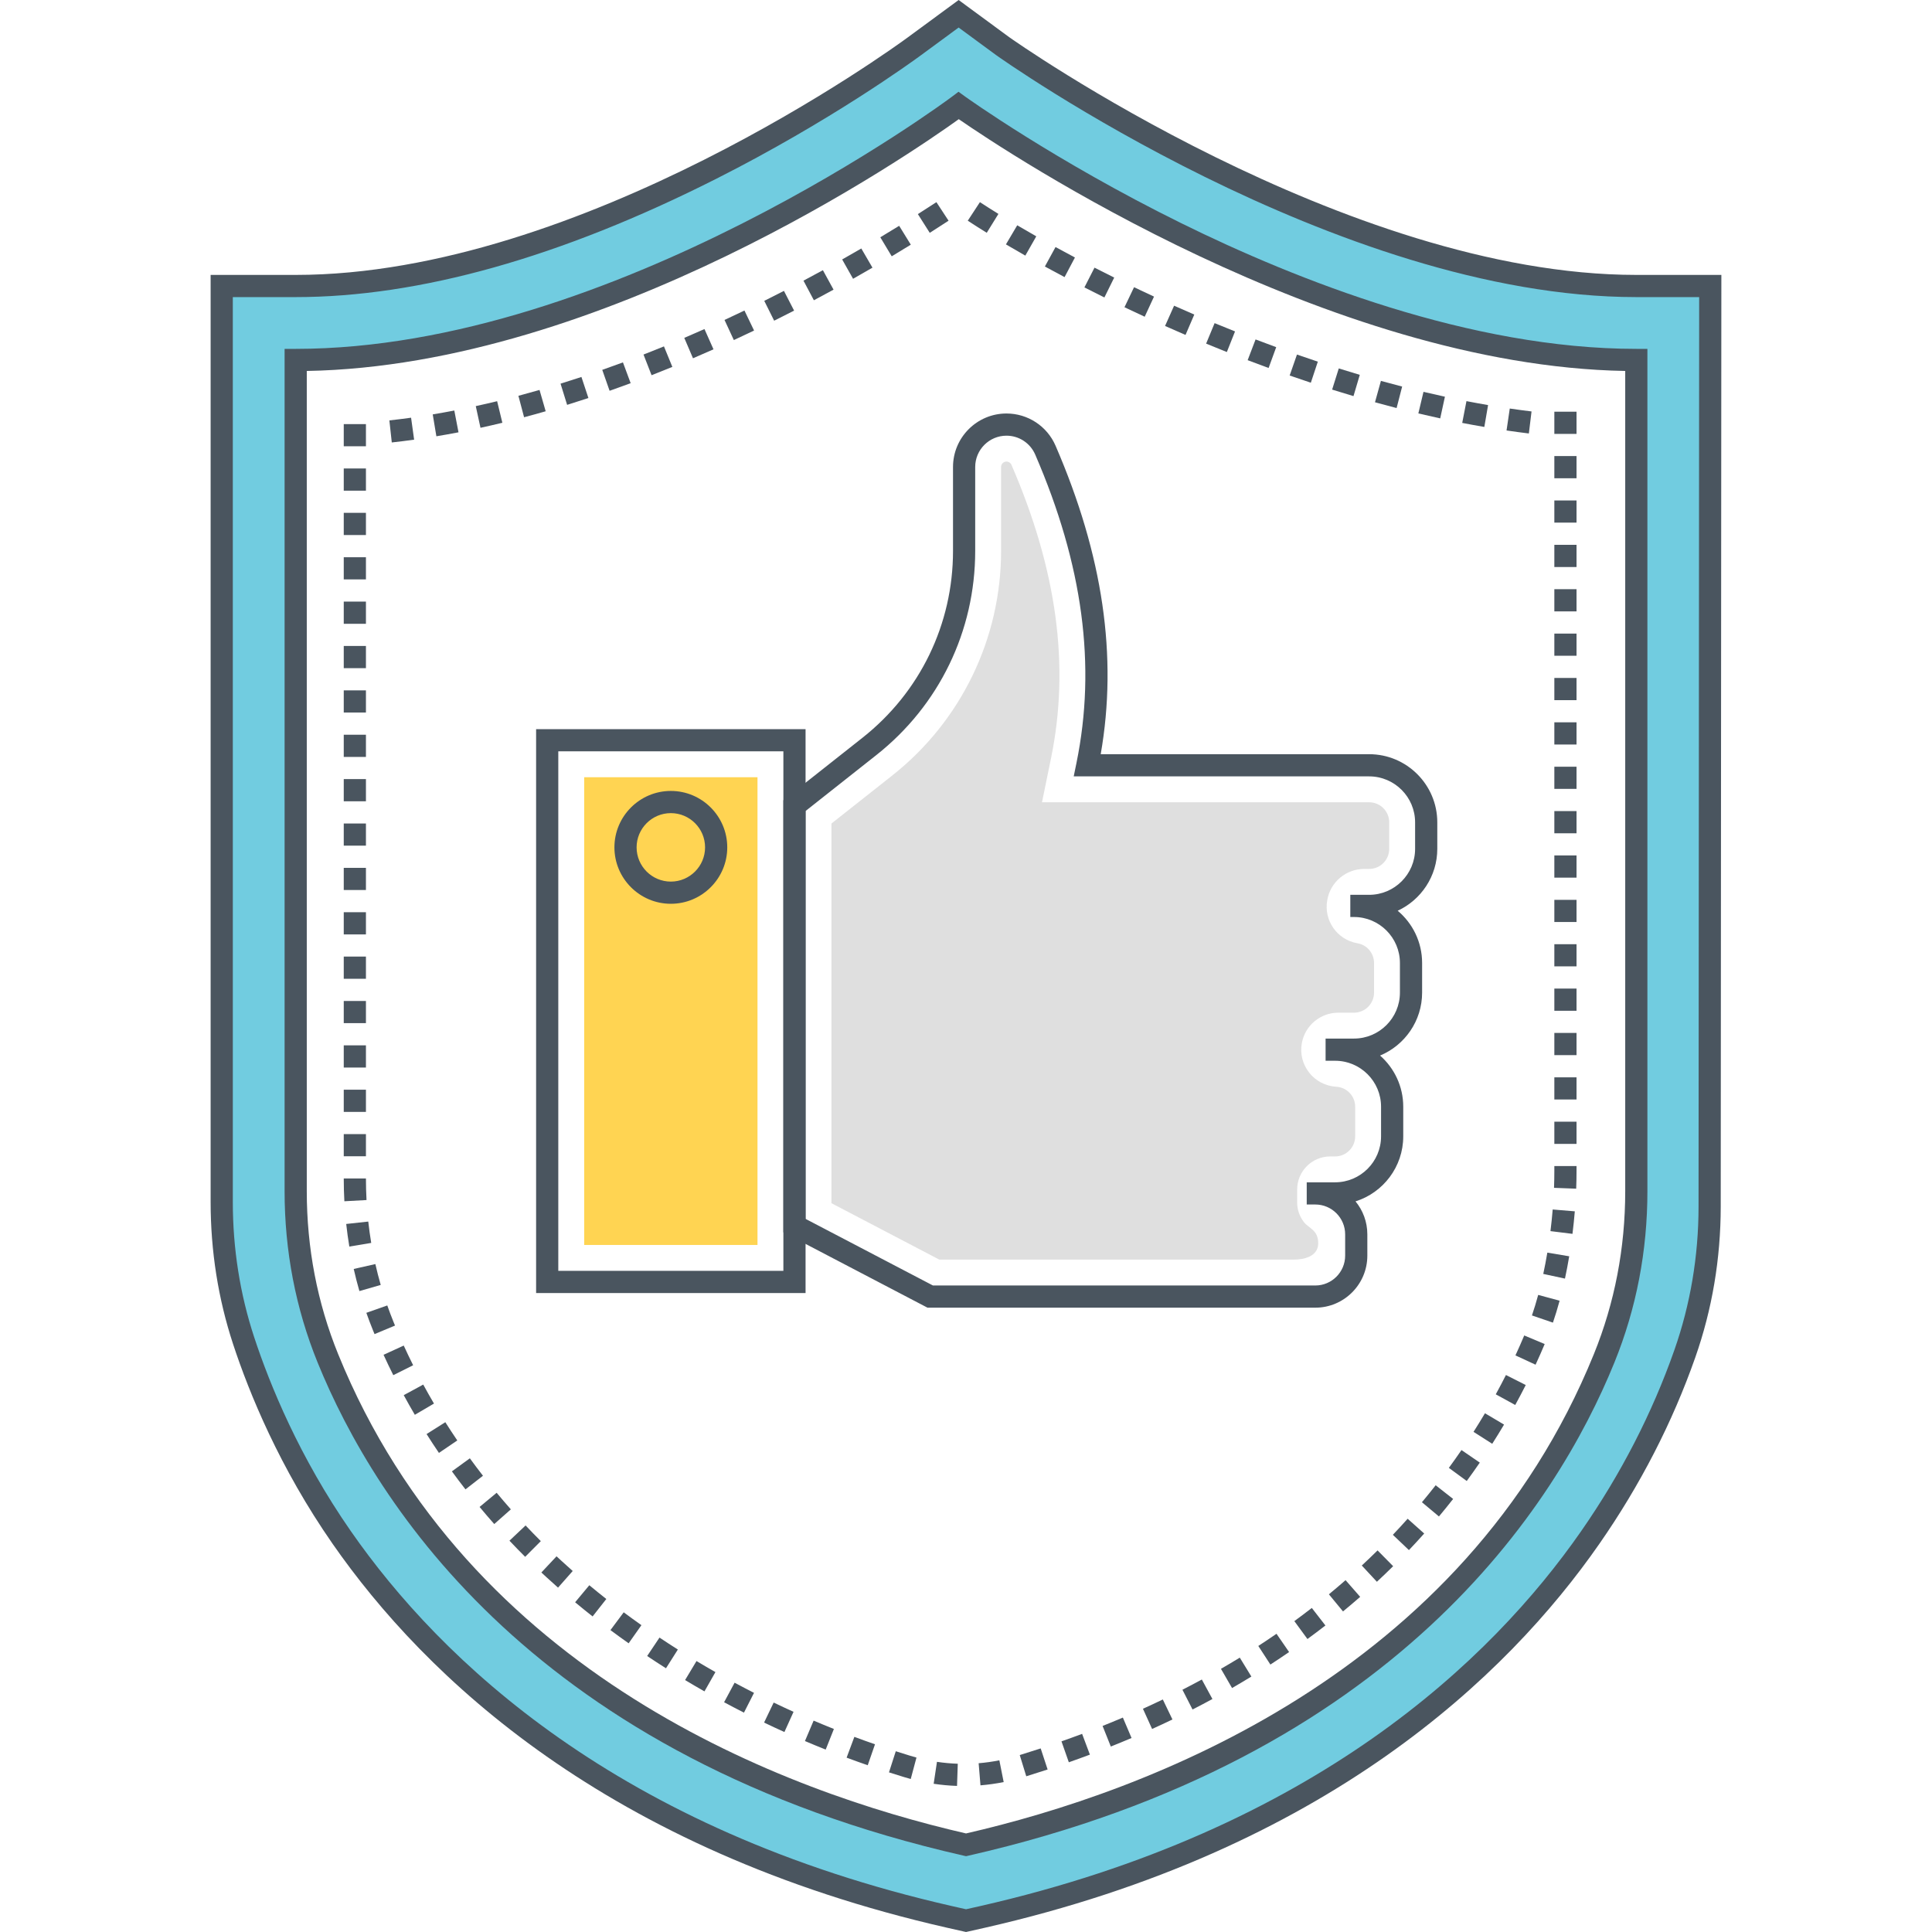
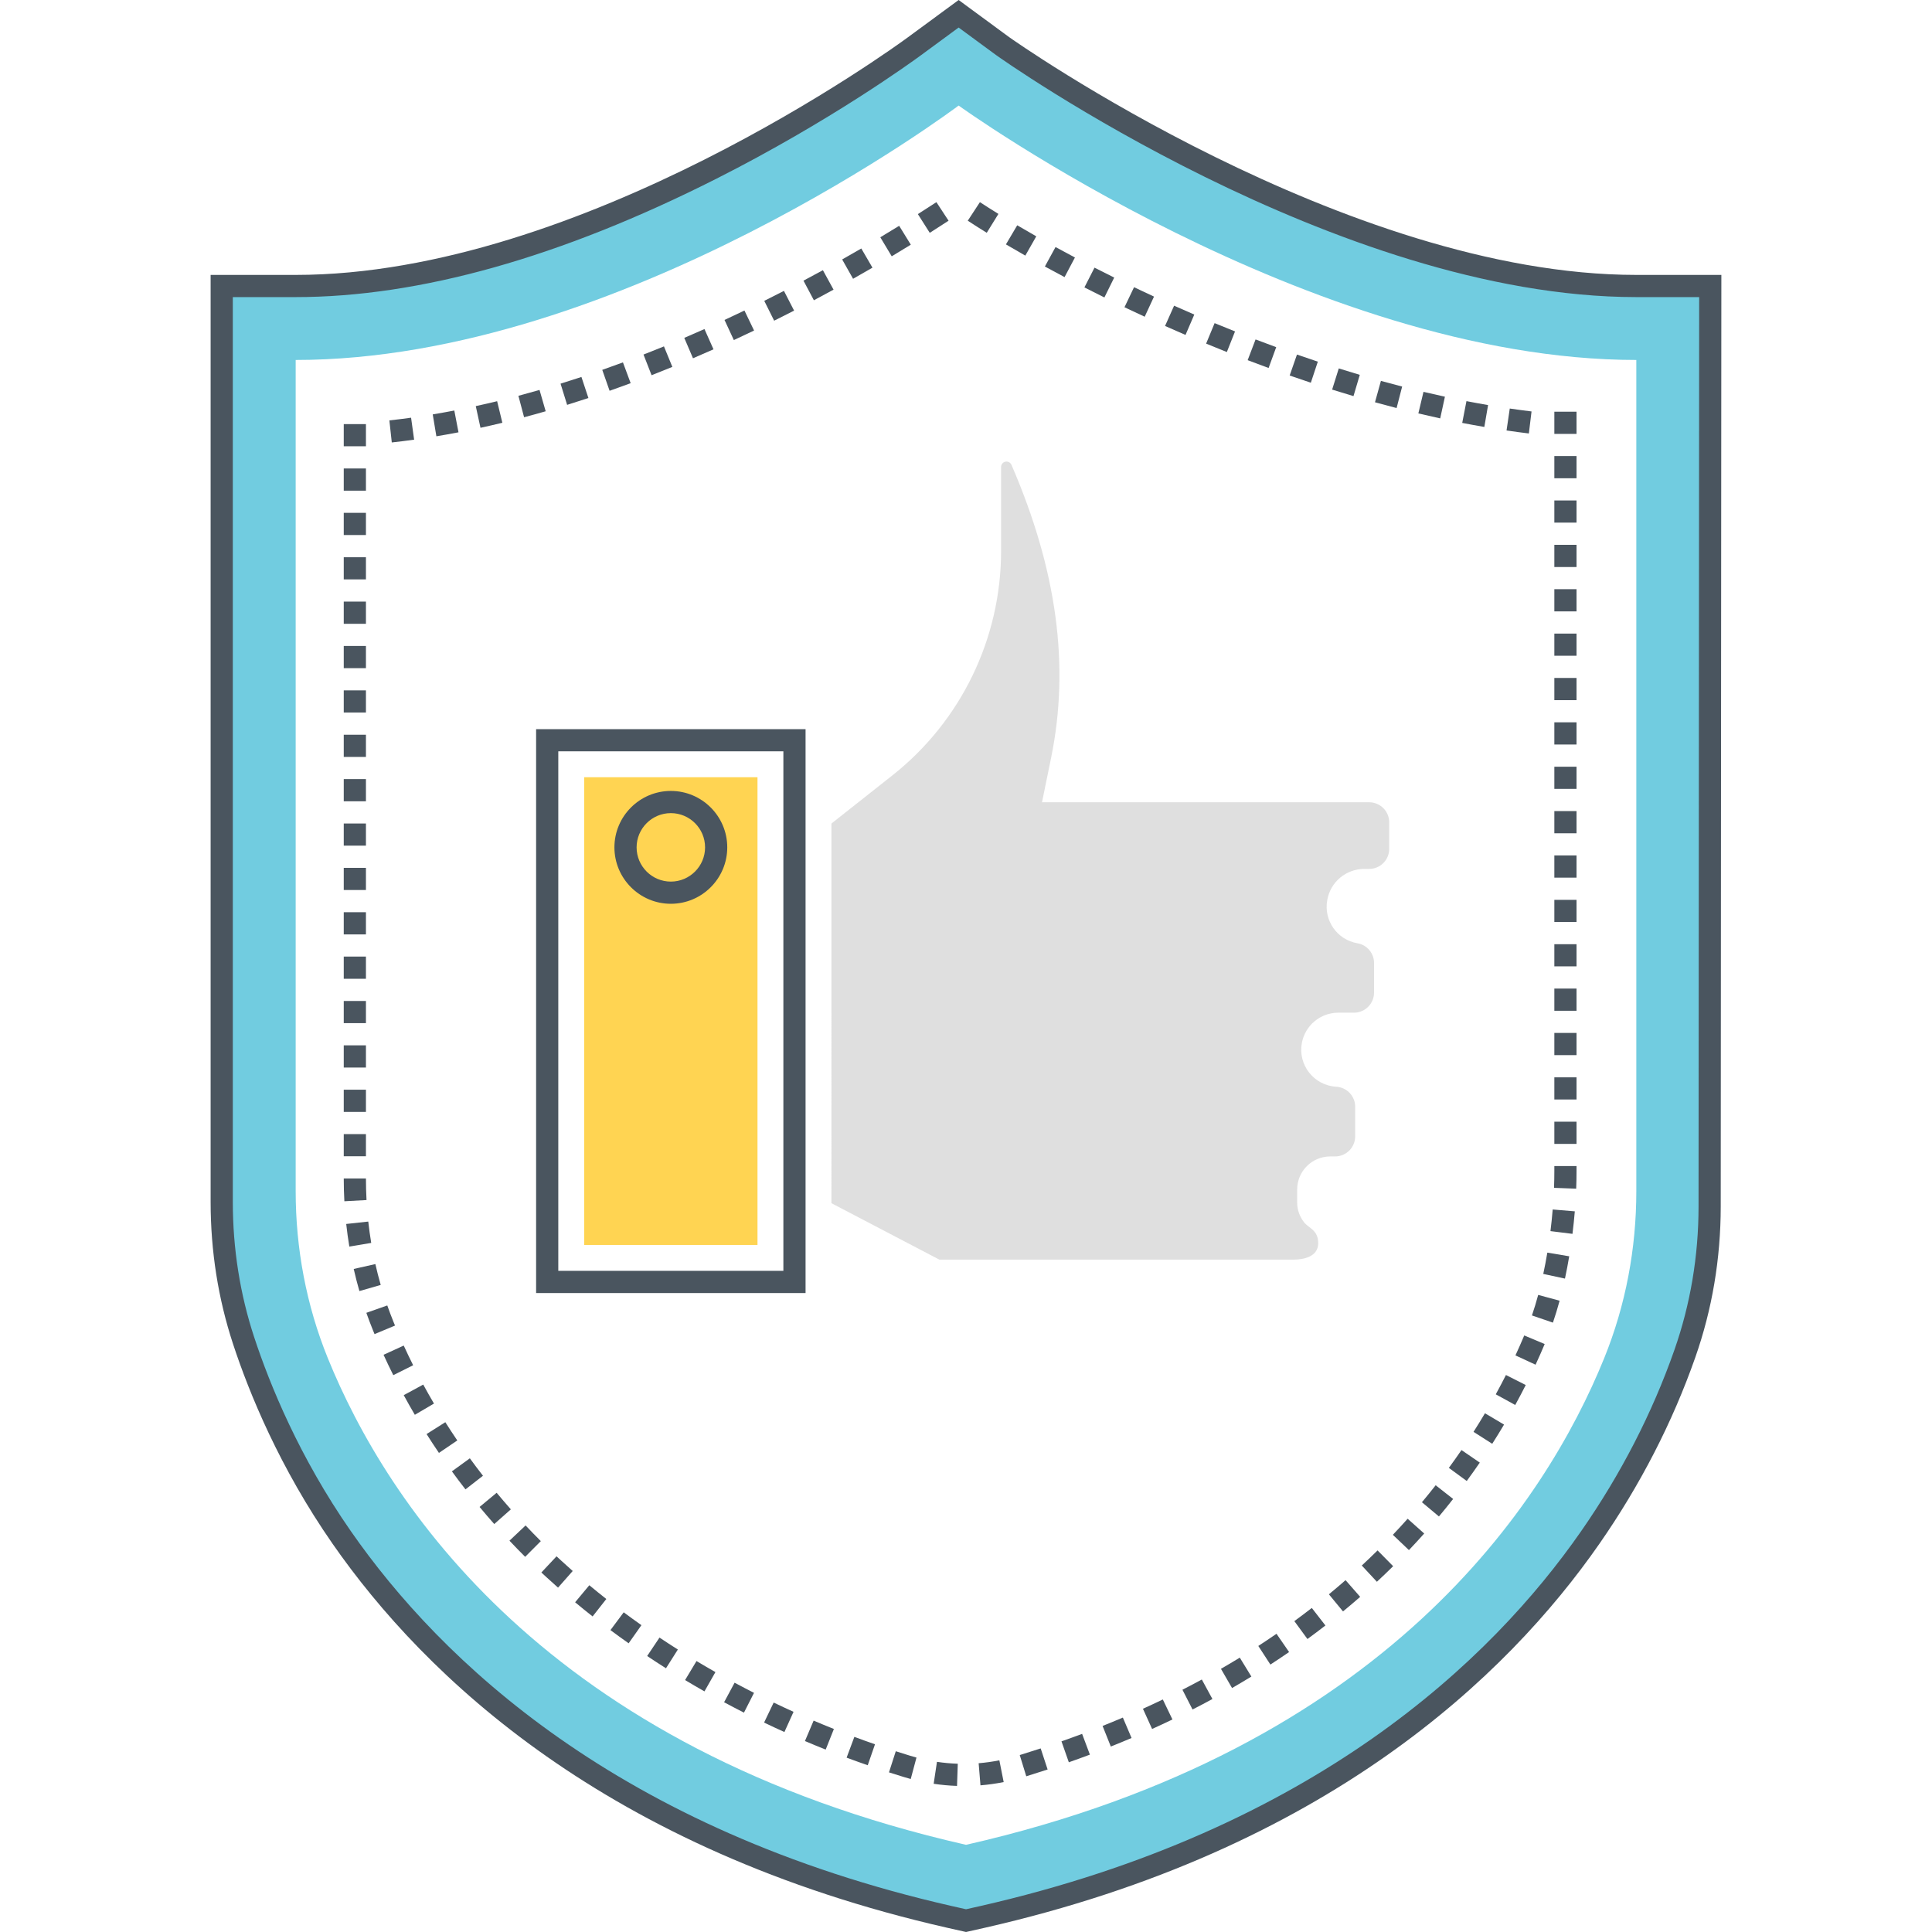
<svg xmlns="http://www.w3.org/2000/svg" id="Layer_1" x="0px" y="0px" viewBox="0 0 512 512" style="enable-background:new 0 0 512 512;" xml:space="preserve">
  <style type="text/css"> .st0{fill:#71CCE0;} .st1{fill:#DFDFDF;} .st2{fill:#4A555F;} .st3{fill:#FFD452;} .st4{fill:#F58E6F;} .st5{fill:#FFFFFF;} .st6{fill:none;} </style>
  <g>
    <g>
      <g>
        <g>
          <path class="st0" d="M433.641,75.795c-78.536,0-167.107-62.973-167.969-63.601l-11.623-8.545l-11.623,8.545 c-0.863,0.627-85.513,63.601-164.069,63.601h-19.6v256.697l0.177,1.294c0.196,1.431,4.998,35.397,31.634,73.675 c24.088,34.633,71.597,80.182,161.089,100.546l4.351,0.98l4.351-0.98c89.492-20.364,136.981-65.913,161.07-100.546 c26.636-38.278,31.458-72.244,31.633-73.675l0.177-1.294V75.795H433.641z M433.641,315.685c0,15.159-2.812,30.204-8.515,44.25 c-15.488,38.152-57.735,103.628-169.117,128.962C144.631,463.564,102.374,398.09,86.878,359.938 c-5.707-14.05-8.521-29.1-8.521-44.265V95.395c86.18,0,175.691-67.423,175.691-67.423s93.431,67.423,179.592,67.423V315.685z" />
        </g>
      </g>
    </g>
    <g>
      <g>
        <g>
          <path class="st2" d="M433.64,72.854c-77.041,0-165.368-62.408-166.225-63.029L254.049,0l-13.427,9.872 c-3.493,2.572-86.436,62.983-162.263,62.983h-22.54v245.678c0,13.003,2.005,25.686,5.96,37.697 c4.281,12.998,12.333,32.728,26.376,52.909c24.38,35.054,72.424,81.158,162.856,101.736l4.997,1.125l5.005-1.127 c90.407-20.573,138.449-66.679,162.83-101.733c10.814-15.542,19.37-32.165,25.426-49.408 c4.466-12.714,6.734-26.156,6.743-39.951l0.168-246.926H433.64z M450.133,319.776c-0.009,13.131-2.167,25.919-6.41,38.007 c-5.882,16.742-14.192,32.891-24.706,47.998c-23.788,34.202-70.737,79.203-159.301,99.357l-3.708,0.834l-3.698-0.833 c-88.591-20.159-135.542-65.159-159.328-99.36c-13.639-19.6-21.46-38.765-25.618-51.391c-3.759-11.416-5.666-23.48-5.666-35.857 V78.734h16.66c32.777,0,70.269-10.545,111.434-31.342c30.298-15.307,51.948-31.042,54.376-32.829l9.88-7.265l9.892,7.272 c0.88,0.641,90.252,64.164,169.699,64.164h16.658L450.133,319.776z" />
        </g>
      </g>
    </g>
    <g>
      <g>
        <g>
-           <path class="st2" d="M433.64,92.454c-43.908,0-89.877-18.141-120.708-33.36c-33.541-16.555-56.931-33.339-57.162-33.506 l-1.759-1.268l-1.73,1.303c-0.888,0.669-89.701,66.831-173.922,66.831h-2.94v223.219c0,15.833,2.939,31.097,8.736,45.371 c15.337,37.765,57.975,104.965,171.201,130.719l0.653,0.147l0.653-0.147c113.23-25.754,155.857-92.957,171.188-130.723v-0.001 c5.794-14.269,8.73-29.529,8.73-45.356V92.454H433.64z M430.7,315.684c0,15.065-2.792,29.581-8.297,43.144 c-34.556,85.124-118.786,116.118-166.394,127.053c-47.606-10.935-131.836-41.929-166.406-127.049 c-5.51-13.568-8.304-28.087-8.304-43.158V98.308c78.68-1.379,159.984-57.524,172.785-66.724 c13.165,9.087,97.805,65.344,176.617,66.724V315.684z" />
-         </g>
+           </g>
      </g>
    </g>
    <g>
      <g>
        <g>
-           <path class="st2" d="M380.897,224.957v-7.027c0-9.959-8.102-18.06-18.061-18.06h-71.135 c4.527-25.922,0.601-52.704-11.965-81.743c-2.245-5.192-7.35-8.546-13.006-8.546c-7.815,0-14.171,6.357-14.171,14.171v22.249 c0,19.417-8.738,37.458-23.973,49.496l-20.983,16.58v114.498l38.194,19.974h102.771c7.604,0,13.792-6.188,13.792-13.793v-5.637 c0-3.315-1.175-6.361-3.131-8.742c7.321-2.305,12.646-9.159,12.646-17.231v-7.854c0-5.396-2.377-10.246-6.142-13.557 c6.537-2.721,11.142-9.174,11.142-16.683v-7.854c0-5.552-2.517-10.527-6.473-13.842 C376.592,238.487,380.897,232.215,380.897,224.957z M375.017,224.957c0,6.716-5.465,12.18-12.181,12.18h-4.99v5.88h0.97 c6.716,0,12.179,5.464,12.179,12.18v7.854c0,6.716-5.463,12.18-12.179,12.18h-7.52v5.88h2.519 c6.716,0,12.181,5.464,12.181,12.18v7.854c0,6.716-5.464,12.18-12.181,12.18h-7.518v5.88h2.272c4.364,0,7.913,3.549,7.913,7.913 v5.637c0,4.364-3.548,7.914-7.913,7.914H247.24l-33.758-17.654v-108.09l18.748-14.816c16.656-13.16,26.209-32.882,26.209-54.108 v-22.249c0-4.572,3.719-8.292,8.292-8.292c3.309,0,6.295,1.963,7.608,5c12.642,29.216,16.217,55.959,10.931,81.759l-0.723,3.53 h78.289c6.716,0,12.181,5.464,12.181,12.18V224.957z" />
-         </g>
+           </g>
      </g>
    </g>
    <g>
      <g>
        <path class="st1" d="M362.838,212.61H276.14l2.41-11.766c4.994-24.375,1.558-49.776-10.502-77.656 c-0.229-0.527-0.744-0.867-1.317-0.867c-0.788,0-1.432,0.642-1.432,1.431v22.249c0,23.193-10.615,45.111-28.813,59.49 l-16.143,12.755V318.86l28.585,14.948h94.003c2.365,0,6.411-0.699,6.411-4.331c0-3.537-2.52-3.971-3.759-5.564 c-1.155-1.485-1.82-3.308-1.82-5.195c0-0.001,0-3.481,0-3.481c0-4.844,3.927-8.77,8.77-8.77h1.281 c2.939,0,5.321-2.382,5.321-5.321v-7.854c0-2.808-2.191-5.129-4.994-5.291c-5.936-0.342-10.199-5.764-9.141-11.57 c0.851-4.667,4.918-8.059,9.662-8.059h4.154c2.938,0,5.32-2.382,5.32-5.32v-7.854c0-2.583-1.862-4.791-4.408-5.226 c-5.371-0.918-8.963-6.04-7.995-11.403l0.022-0.125c0.853-4.727,4.968-8.166,9.771-8.166h1.31c2.938,0,5.32-2.382,5.32-5.32 v-7.029C368.157,214.991,365.775,212.61,362.838,212.61z" />
      </g>
    </g>
    <g>
      <g>
        <g>
          <path class="st2" d="M142.074,193.233v149.434h71.409V193.233H142.074z M207.603,336.787h-59.649V199.113h59.649V336.787z" />
        </g>
      </g>
    </g>
    <g>
      <g>
        <rect x="154.814" y="205.973" class="st3" width="45.93" height="123.954" />
      </g>
    </g>
    <g>
      <g>
        <g>
          <path class="st2" d="M177.779,209.607c-8.245,0-14.952,6.708-14.952,14.953c0,8.245,6.708,14.953,14.952,14.953 s14.952-6.708,14.952-14.953C192.731,216.314,186.023,209.607,177.779,209.607z M177.779,233.633 c-5.002,0-9.073-4.07-9.073-9.073c0-5.003,4.07-9.073,9.073-9.073s9.073,4.07,9.073,9.073 C186.851,229.562,182.781,233.633,177.779,233.633z" />
        </g>
      </g>
    </g>
    <g>
      <g>
        <g>
          <path class="st2" d="M124.516,386.468l-4.756,3.458c1.151,1.582,2.348,3.175,3.594,4.775l4.639-3.612 C126.788,389.542,125.629,388,124.516,386.468z M147.49,412.435l-4.021,4.289l1.278,1.187c1.031,0.948,2.078,1.89,3.139,2.827 l3.891-4.408c-1.031-0.91-2.048-1.827-3.049-2.747L147.49,412.435z M131.618,395.599l-4.523,3.757 c1.252,1.507,2.547,3.019,3.885,4.532l4.404-3.895C134.088,398.526,132.832,397.06,131.618,395.599z M135.011,408.298 c1.347,1.428,2.733,2.854,4.162,4.278l4.152-4.163c-1.385-1.382-2.731-2.766-4.038-4.15L135.011,408.298z M112.162,366.926 l-5.168,2.806c0.924,1.702,1.904,3.438,2.942,5.205l5.07-2.978C114.003,370.252,113.056,368.572,112.162,366.926z M104.274,350.291c-0.581-1.432-1.128-2.878-1.641-4.334l-5.546,1.954c0.543,1.542,1.123,3.073,1.741,4.595l0.429,1.045 l5.428-2.262L104.274,350.291z M106.993,356.589l-5.348,2.446c0.796,1.741,1.656,3.541,2.582,5.395l5.26-2.628 C108.592,360.011,107.762,358.27,106.993,356.589z M118.016,376.897l-4.969,3.143c1.041,1.647,2.132,3.313,3.275,4.997 l4.865-3.302C120.081,380.105,119.025,378.491,118.016,376.897z M152.414,424.619c1.517,1.264,3.062,2.515,4.632,3.752 l3.637-4.621c-1.527-1.202-3.029-2.418-4.506-3.648L152.414,424.619z M213.319,461.395c1.818,0.773,3.653,1.528,5.498,2.263 l2.174-5.463c-1.803-0.718-3.594-1.456-5.371-2.212L213.319,461.395z M247.432,472.718c2.046,0.307,4.129,0.499,6.19,0.567 l0.199-5.876c-1.837-0.062-3.692-0.233-5.516-0.506L247.432,472.718z M224.362,465.797c1.853,0.69,3.717,1.361,5.595,2.012 l1.926-5.555c-1.835-0.637-3.658-1.293-5.468-1.968L224.362,465.797z M202.489,456.498c1.781,0.854,3.577,1.692,5.388,2.509 l2.421-5.357c-1.769-0.8-3.525-1.618-5.266-2.454L202.489,456.498z M237.391,464.097l-1.803,5.597 c1.311,0.422,2.626,0.834,3.949,1.237c0.605,0.184,1.209,0.358,1.818,0.521l1.52-5.681c-0.543-0.146-1.087-0.301-1.627-0.465 C239.956,464.912,238.671,464.509,237.391,464.097z M181.555,445.234c1.693,1.016,3.404,2.016,5.134,3l2.907-5.111 c-1.689-0.961-3.362-1.938-5.015-2.93L181.555,445.234z M171.504,438.862c1.641,1.099,3.305,2.181,4.989,3.248l3.147-4.967 c-1.642-1.04-3.265-2.098-4.866-3.169L171.504,438.862z M161.775,431.994c1.583,1.18,3.191,2.347,4.821,3.497l3.39-4.804 c-1.589-1.122-3.154-2.258-4.697-3.407L161.775,431.994z M191.893,451.111c1.739,0.935,3.495,1.854,5.266,2.754l2.664-5.242 c-1.731-0.88-3.447-1.777-5.146-2.69L191.893,451.111z M99.476,334.992l-5.736,1.296c0.443,1.963,0.949,3.934,1.504,5.861 l5.65-1.627C100.371,338.704,99.894,336.845,99.476,334.992z M96.978,182.949h-5.88v5.88h5.88V182.949z M96.978,171.189h-5.88 v5.88h5.88V171.189z M96.978,159.43h-5.88v5.88h5.88V159.43z M96.978,194.709h-5.88v5.88h5.88V194.709z M96.978,124.15h-5.88 v5.88h5.88V124.15z M96.978,147.67h-5.88v5.88h5.88V147.67z M96.978,112.391h-5.88v5.88h5.88V112.391z M96.978,206.469h-5.88 v5.88h5.88V206.469z M96.978,135.91h-5.88v5.88h5.88V135.91z M96.978,229.988h-5.88v5.88h5.88V229.988z M96.978,300.547h-5.88 v5.88h5.88V300.547z M96.978,277.027h-5.88v5.88h5.88V277.027z M96.978,288.787h-5.88v5.88h5.88V288.787z M96.978,312.307h-5.88 c0,2.021,0.054,4.052,0.164,6.038l5.87-0.32C97.03,316.146,96.978,314.222,96.978,312.307z M96.978,218.229h-5.88v5.88h5.88 V218.229z M97.596,323.727l-5.845,0.637c0.218,1.996,0.496,4.012,0.826,5.99l5.8-0.968 C98.064,327.518,97.802,325.613,97.596,323.727z M96.978,265.268h-5.88v5.88h5.88V265.268z M96.978,241.748h-5.88v5.88h5.88 V241.748z M96.978,253.508h-5.88v5.88h5.88V253.508z M302.891,452.839l2.427,5.355c1.814-0.821,3.61-1.659,5.39-2.516 l-2.549-5.298C306.42,451.216,304.663,452.035,302.891,452.839z M411.917,256.102h5.88v-5.88h-5.88V256.102z M411.917,244.343 h5.88v-5.88h-5.88V244.343z M411.917,232.583h5.88v-5.88h-5.88V232.583z M411.917,220.823h5.88v-5.88h-5.88V220.823z M411.917,209.063h5.88v-5.88h-5.88V209.063z M411.917,303.142h5.88v-5.88h-5.88V303.142z M411.917,291.382h5.88v-5.88h-5.88 V291.382z M411.917,279.622h5.88v-5.88h-5.88V279.622z M411.917,267.862h5.88v-5.88h-5.88V267.862z M411.917,310.337 c0.002,1.448-0.029,2.935-0.086,4.452l5.876,0.224c0.061-1.595,0.092-3.161,0.09-4.68v-1.312h-5.88V310.337z M411.917,150.264 h5.88v-5.88h-5.88V150.264z M411.917,126.745h5.88v-5.88h-5.88V126.745z M411.917,138.505h5.88v-5.88h-5.88V138.505z M411.917,109.105v5.88h5.88v-5.88H411.917z M411.917,162.024h5.88v-5.88h-5.88V162.024z M411.917,197.303h5.88v-5.88h-5.88 V197.303z M411.917,185.544h5.88v-5.88h-5.88V185.544z M411.917,173.784h5.88v-5.88h-5.88V173.784z M408.981,337.601l5.75,1.239 c0.412-1.917,0.792-3.906,1.127-5.911l-5.799-0.97C409.739,333.874,409.375,335.772,408.981,337.601z M343.014,429.613 l3.472,4.745c1.61-1.177,3.196-2.373,4.764-3.589l-3.606-4.645C346.123,427.306,344.578,428.468,343.014,429.613z M360.888,414.879l4.004,4.307c1.476-1.372,2.911-2.75,4.308-4.129l-4.13-4.184 C363.715,412.211,362.321,413.547,360.888,414.879z M352.171,422.507l3.74,4.536c1.539-1.268,3.055-2.554,4.55-3.861 l-3.874-4.425C355.138,420.025,353.664,421.275,352.171,422.507z M323.566,442.255l2.94,5.093 c1.726-0.996,3.436-2.011,5.122-3.043l-3.07-5.015C326.914,440.296,325.25,441.283,323.566,442.255z M333.465,436.195 l3.204,4.93c1.673-1.086,3.325-2.191,4.954-3.316l-3.338-4.841C336.698,434.063,335.092,435.137,333.465,436.195z M313.36,447.799l2.676,5.235c1.776-0.908,3.531-1.833,5.269-2.776l-2.806-5.168C316.804,446.01,315.091,446.913,313.36,447.799 z M270.243,465.11l1.727,5.622c1.902-0.584,3.788-1.184,5.66-1.799l-1.837-5.585C273.958,463.95,272.107,464.538,270.243,465.11 z M281.302,461.476l1.948,5.547c1.878-0.659,3.74-1.335,5.583-2.027l-2.063-5.505 C284.966,460.167,283.142,460.83,281.302,461.476z M410.89,326.26l5.834,0.723c0.249-2.002,0.454-3.997,0.618-5.968 l-5.861-0.488C411.324,322.421,411.127,324.337,410.89,326.26z M292.195,457.391l2.182,5.461 c1.849-0.74,3.683-1.495,5.495-2.266l-2.301-5.411C295.797,455.929,294.006,456.668,292.195,457.391z M405.98,348.606 l5.562,1.904c0.624-1.822,1.219-3.776,1.771-5.809l-5.677-1.537C407.119,345.074,406.562,346.905,405.98,348.606z M401.606,359.193l5.336,2.469c0.878-1.899,1.681-3.728,2.416-5.477l-5.42-2.276 C403.229,355.597,402.455,357.361,401.606,359.193z M259.353,467.273l0.482,5.861c2.048-0.168,4.117-0.459,6.15-0.863 l-1.145-5.767C263.023,466.864,261.178,467.123,259.353,467.273z M396.395,369.508l5.157,2.827 c0.987-1.803,1.916-3.569,2.787-5.29l-5.248-2.653C398.25,366.058,397.352,367.765,396.395,369.508z M383.961,389.001 l4.743,3.476c1.198-1.635,2.351-3.261,3.455-4.872l-4.85-3.325C386.239,385.841,385.125,387.415,383.961,389.001z M376.826,398.105l4.509,3.774c1.298-1.551,2.552-3.1,3.761-4.642l-4.628-3.629 C379.297,395.103,378.085,396.603,376.826,398.105z M390.5,379.457l4.958,3.162c1.097-1.719,2.14-3.417,3.131-5.088 l-5.057-3.001C392.57,376.147,391.562,377.792,390.5,379.457z M369.122,406.74l4.26,4.052c1.394-1.464,2.741-2.929,4.046-4.395 l-4.387-3.914C371.775,403.903,370.469,405.322,369.122,406.74z" />
        </g>
      </g>
    </g>
    <g>
      <g>
        <g>
          <path class="st2" d="M287.379,76.17c1.727,0.882,3.491,1.769,5.296,2.66l2.603-5.271c-1.778-0.879-3.52-1.755-5.225-2.625 L287.379,76.17z M308.751,86.385c1.784,0.795,3.593,1.588,5.424,2.376l2.324-5.401c-1.805-0.777-3.591-1.56-5.352-2.346 L308.751,86.385z M319.635,91.064c1.811,0.75,3.64,1.494,5.491,2.23l2.17-5.465c-1.824-0.724-3.627-1.458-5.411-2.197 L319.635,91.064z M298,81.42c1.757,0.839,3.545,1.678,5.357,2.517l2.469-5.336c-1.793-0.829-3.558-1.658-5.292-2.486L298,81.42z M256.468,58.491c1.548,1.014,3.227,2.083,5.032,3.199l3.093-5.001c-1.759-1.087-3.396-2.129-4.906-3.117L256.468,58.491z M276.902,70.629c1.69,0.925,3.43,1.86,5.219,2.807l2.749-5.197c-1.763-0.933-3.479-1.856-5.143-2.769L276.902,70.629z M266.583,64.765c1.638,0.969,3.352,1.962,5.137,2.976l2.906-5.112c-1.755-0.997-3.441-1.973-5.049-2.925L266.583,64.765z M364.386,106.604c1.903,0.527,3.811,1.038,5.727,1.533l1.47-5.694c-1.882-0.485-3.759-0.987-5.627-1.504L364.386,106.604z M387.504,112.075c1.951,0.379,3.903,0.736,5.859,1.071l0.992-5.796c-1.91-0.327-3.82-0.677-5.729-1.048L387.504,112.075z M375.878,109.562c1.927,0.458,3.86,0.896,5.792,1.315l1.248-5.746c-1.896-0.411-3.792-0.842-5.681-1.29L375.878,109.562z M330.642,95.448c1.836,0.7,3.687,1.392,5.551,2.074L338.21,92c-1.837-0.672-3.661-1.354-5.47-2.045L330.642,95.448z M400.104,108.264l-0.854,5.817c1.971,0.29,3.943,0.555,5.915,0.794l0.708-5.838 C403.951,108.804,402.03,108.546,400.104,108.264z M341.774,99.515c1.861,0.648,3.73,1.284,5.612,1.909l1.853-5.582 c-1.854-0.615-3.698-1.242-5.528-1.88L341.774,99.515z M353.029,103.246c1.877,0.59,3.765,1.166,5.66,1.727l1.669-5.637 c-1.864-0.553-3.721-1.12-5.568-1.7L353.029,103.246z" />
        </g>
      </g>
    </g>
    <g>
      <g>
        <g>
          <path class="st2" d="M137.382,104.891l1.506,5.683c1.916-0.507,3.823-1.036,5.722-1.584l-1.629-5.65 C141.123,103.875,139.256,104.393,137.382,104.891z M148.55,101.674l1.742,5.616c1.89-0.587,3.771-1.189,5.641-1.807 l-1.847-5.583C152.251,100.506,150.406,101.099,148.55,101.674z M159.603,98.017l1.947,5.549 c1.874-0.657,3.735-1.331,5.582-2.016l-2.046-5.512C163.271,96.711,161.444,97.371,159.603,98.017z M126.085,107.624l1.25,5.746 c1.937-0.421,3.87-0.867,5.796-1.333l-1.386-5.715C129.866,106.778,127.979,107.212,126.085,107.624z M114.679,109.819 l0.965,5.8c1.958-0.325,3.913-0.676,5.863-1.051l-1.11-5.775C118.494,109.159,116.589,109.501,114.679,109.819z M103.187,111.41 l0.641,5.845c1.975-0.216,3.949-0.462,5.92-0.736l-0.808-5.824C107.025,110.961,105.107,111.199,103.187,111.41z M170.537,93.959l2.138,5.478c1.852-0.723,3.688-1.458,5.507-2.202l-2.228-5.441C174.164,92.527,172.358,93.249,170.537,93.959z M233.291,62.88l3.024,5.042c1.755-1.052,3.443-2.079,5.059-3.075l-3.085-5.005C236.692,60.827,235.023,61.84,233.291,62.88z M212.93,74.379l2.758,5.193c1.776-0.943,3.514-1.881,5.212-2.813l-2.825-5.156C216.396,72.522,214.682,73.448,212.93,74.379z M223.183,68.758l2.89,5.122c1.763-0.994,3.476-1.978,5.139-2.947l-2.959-5.082C226.613,66.806,224.923,67.777,223.183,68.758z M181.34,89.539l2.31,5.407c1.831-0.782,3.642-1.574,5.433-2.373l-2.394-5.371C184.925,87.99,183.142,88.769,181.34,89.539z M248.155,53.573c-1.521,0.997-3.162,2.056-4.911,3.166l3.151,4.965c1.776-1.127,3.439-2.201,4.984-3.214L248.155,53.573z M202.537,79.727l2.622,5.262c1.79-0.891,3.552-1.783,5.283-2.674l-2.689-5.229C206.042,77.965,204.303,78.845,202.537,79.727z M192.005,84.789l2.471,5.334c1.811-0.838,3.597-1.681,5.359-2.528l-2.548-5.3C195.551,83.13,193.789,83.962,192.005,84.789z" />
        </g>
      </g>
    </g>
  </g>
</svg>